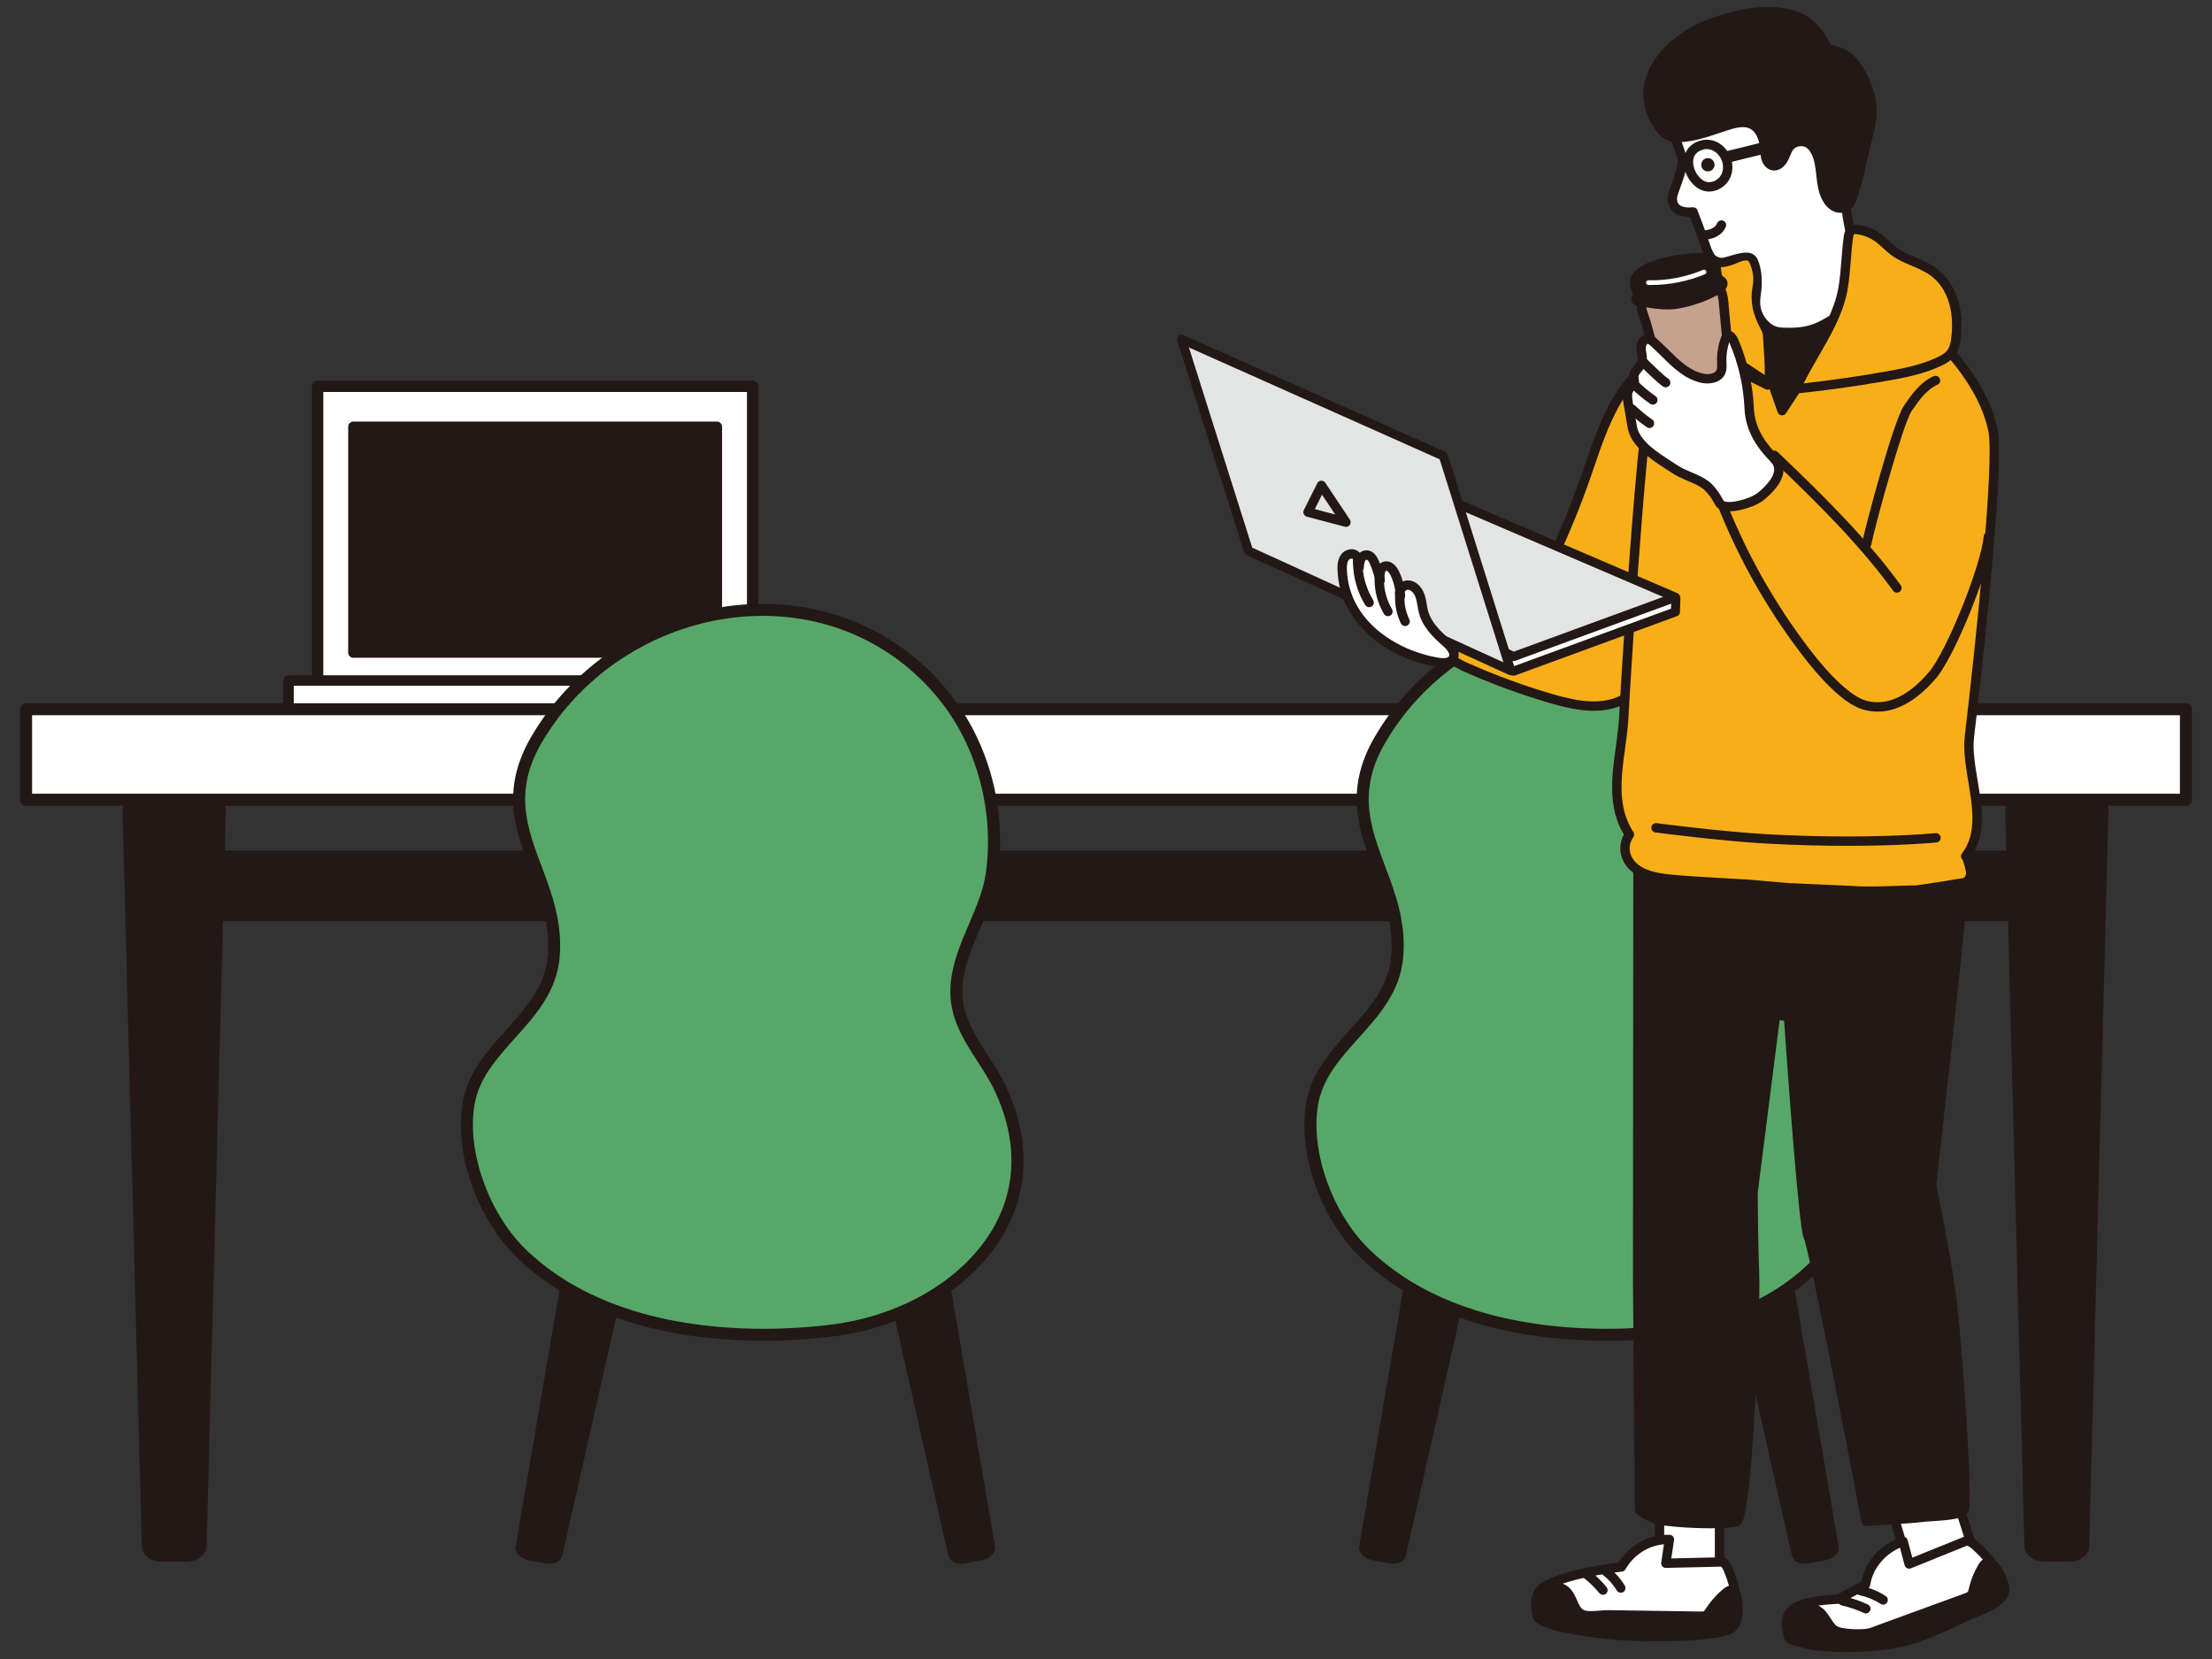
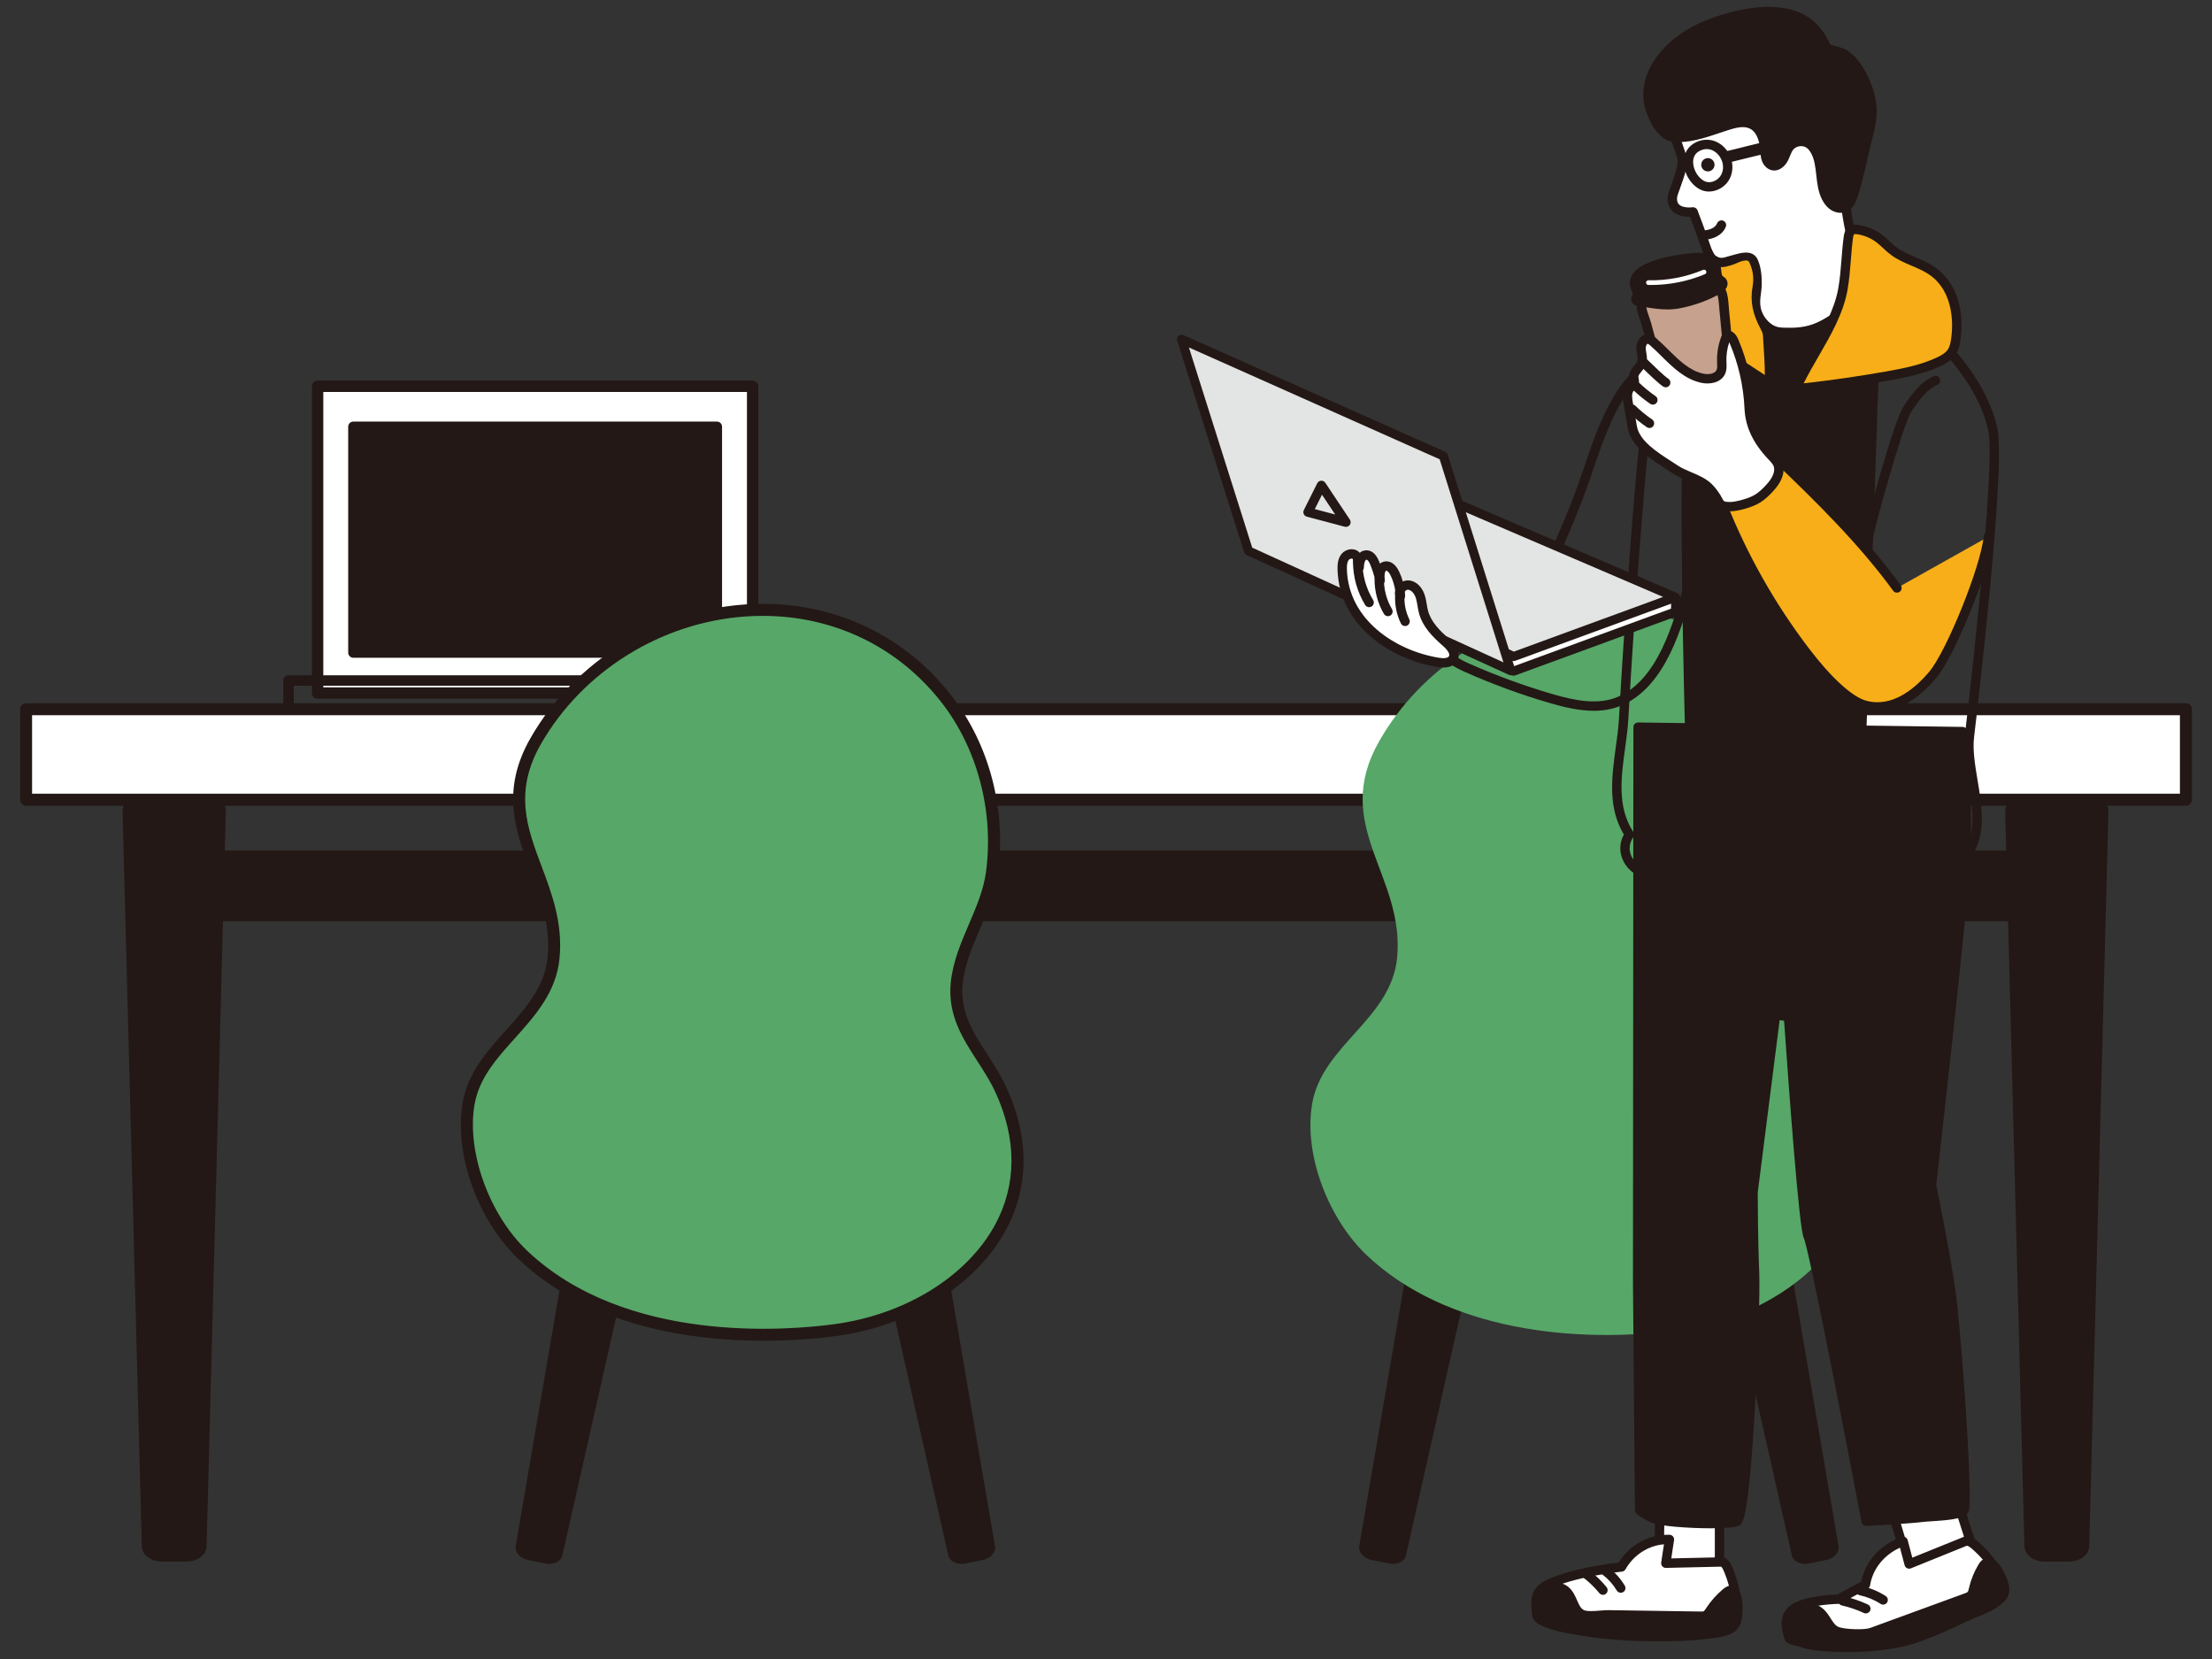
<svg xmlns="http://www.w3.org/2000/svg" id="uuid-4ec68982-d019-4188-980d-b3fd544649eb" viewBox="0 0 640 480">
  <rect x="0" y="0" width="640" height="480" fill="#333333" stroke="none" />
  <g>
    <g>
      <rect x="91.896" y="111.77" width="125.861" height="88.748" transform="translate(309.654 312.289) rotate(180)" fill="#fff" />
      <path d="m90.255,200.518v-88.748c0-.906.735-1.642,1.641-1.642h125.861c.906,0,1.641.736,1.641,1.642v88.748c0,.906-.735,1.642-1.641,1.642h-125.861c-.906,0-1.641-.736-1.641-1.642Zm125.861-87.106h-122.578v85.464h122.578v-85.464Z" fill="#231815" />
    </g>
    <g>
      <rect x="102.225" y="123.459" width="105.204" height="65.37" transform="translate(309.654 312.289) rotate(180)" fill="#231815" />
      <path d="m100.743,188.83v-65.371c0-.819.664-1.482,1.483-1.482h105.204c.819,0,1.483.664,1.483,1.482v65.371c0,.819-.664,1.482-1.483,1.482h-105.204c-.819,0-1.483-.664-1.483-1.482Zm105.204-63.888h-102.239v62.406h102.239v-62.406Z" fill="#231815" />
    </g>
    <g>
-       <rect x="83.479" y="196.89" width="142.696" height="11.822" transform="translate(309.654 405.601) rotate(180)" fill="#fff" />
      <path d="m81.962,208.711v-11.822c0-.838.679-1.518,1.517-1.518h142.696c.838,0,1.517.679,1.517,1.518v11.822c0,.838-.679,1.517-1.517,1.517H83.479c-.838,0-1.517-.679-1.517-1.517Zm142.696-10.304H84.997v8.787h139.66v-8.787Z" fill="#231815" />
    </g>
    <g>
      <g>
        <rect x="39.824" y="247.65" width="560.351" height="17.314" transform="translate(640 512.615) rotate(180)" fill="#231815" />
        <path d="m38.256,264.964v-17.314c0-.866.702-1.568,1.568-1.568h560.351c.866,0,1.568.703,1.568,1.568v17.314c0,.866-.703,1.568-1.568,1.568H39.825c-.866,0-1.568-.703-1.568-1.568Zm560.351-15.745H41.393v14.177h557.214v-14.177Z" fill="#231815" />
      </g>
      <g>
        <path d="m46.907,450.258h6.982c2.361,0,4.283-1.305,4.313-2.927l5.57-212.687c.03-1.652-1.91-3.001-4.313-3.001h-18.123c-2.403,0-4.343,1.35-4.313,3.001l5.57,212.687c.03,1.622,1.952,2.927,4.313,2.927Z" fill="#231815" />
        <path d="m41.027,447.372l-5.571-212.699c-.018-1.023.402-2.024,1.184-2.821,1.109-1.129,2.821-1.778,4.697-1.778h18.123c1.876,0,3.588.648,4.698,1.778.782.796,1.203,1.798,1.183,2.833l-5.57,212.674c-.046,2.505-2.629,4.467-5.881,4.467h-6.983c-3.251,0-5.835-1.962-5.88-4.454Zm.31-214.161c-1.206,0-2.061.433-2.459.838-.133.136-.29.343-.286.554l5.571,212.699c.011.565,1.085,1.387,2.745,1.387h6.983c1.66,0,2.735-.822,2.745-1.399l5.57-212.675c.004-.222-.154-.43-.286-.565-.398-.406-1.254-.839-2.46-.839h-18.123Z" fill="#231815" />
      </g>
      <g>
        <path d="m591.612,450.258h6.982c2.361,0,4.283-1.305,4.313-2.927l5.571-212.687c.03-1.652-1.91-3.001-4.313-3.001h-18.123c-2.403,0-4.343,1.35-4.313,3.001l5.571,212.687c.03,1.622,1.952,2.927,4.313,2.927Z" fill="#231815" />
        <path d="m585.731,447.372l-5.57-212.699c-.019-1.023.402-2.024,1.184-2.821,1.109-1.13,2.821-1.778,4.697-1.778h18.123c1.876,0,3.588.648,4.697,1.778.782.796,1.203,1.798,1.183,2.833l-5.57,212.674c-.046,2.505-2.629,4.467-5.881,4.467h-6.982c-3.252,0-5.835-1.962-5.881-4.454Zm.31-214.161c-1.206,0-2.061.433-2.459.838-.132.136-.29.343-.286.554l5.57,212.699c.011.565,1.085,1.387,2.745,1.387h6.982c1.66,0,2.735-.822,2.745-1.399l5.57-212.675c.004-.222-.154-.43-.286-.566-.398-.405-1.253-.838-2.459-.838h-18.123Z" fill="#231815" />
      </g>
      <g>
        <path d="m523.083,451.234l5.034-.998c1.702-.337,2.902-1.553,2.691-2.727l-26.39-154.141c-.214-1.195-1.806-1.891-3.539-1.548l-13.066,2.591c-1.733.344-2.938,1.594-2.681,2.781l34.422,152.549c.253,1.165,1.826,1.831,3.528,1.494Z" fill="#231815" />
        <path d="m518.43,449.994l-34.424-152.558c-.159-.734,0-1.517.45-2.203.638-.973,1.78-1.685,3.132-1.953l13.067-2.591c1.35-.268,2.679-.046,3.64.609.678.463,1.125,1.125,1.259,1.874l26.389,154.133c.325,1.811-1.257,3.595-3.601,4.061l-5.034.998h0c-.377.075-.747.11-1.106.11-1.881,0-3.444-.978-3.771-2.481Zm9.463-.889c1.197-.238,1.854-.984,1.779-1.402l-26.389-154.132c-.029-.162-.172-.289-.287-.368-.345-.236-1.024-.425-1.893-.253l-13.067,2.591c-.869.173-1.424.607-1.653.956-.076.116-.16.289-.127.44l34.424,152.558c.088.406.979.846,2.177.608l5.034-.998Z" fill="#231815" />
      </g>
      <g>
        <path d="m402.139,451.234l-5.034-.998c-1.702-.337-2.902-1.553-2.691-2.727l26.39-154.141c.214-1.195,1.806-1.891,3.539-1.548l13.066,2.591c1.733.344,2.938,1.594,2.681,2.781l-34.422,152.549c-.253,1.165-1.826,1.831-3.528,1.494Z" fill="#231815" />
        <path d="m401.915,452.364h0l-5.034-.998c-2.345-.466-3.926-2.249-3.603-4.052l26.392-154.151c.132-.74.579-1.402,1.257-1.865.962-.655,2.288-.878,3.64-.609l13.067,2.591c1.353.269,2.495.98,3.132,1.954.45.686.61,1.468.448,2.212l-34.42,152.539c-.329,1.511-1.892,2.49-3.773,2.49-.359,0-.73-.036-1.106-.11Zm.211-1.131h.013-.013Zm20.099-158.031c-.115.079-.258.206-.285.358l-26.392,154.15c-.073.409.584,1.155,1.781,1.393l5.034.998c1.195.237,2.089-.202,2.179-.617l34.42-152.539c.035-.16-.049-.333-.125-.449-.229-.349-.784-.784-1.653-.957l-13.067-2.591c-.235-.046-.455-.067-.659-.067-.552,0-.982.148-1.234.32Z" fill="#231815" />
      </g>
      <g>
        <rect x="7.544" y="205.198" width="624.911" height="26.197" transform="translate(640 436.592) rotate(180)" fill="#fff" />
        <path d="m5.808,231.394v-26.196c0-.959.777-1.737,1.737-1.737h624.911c.959,0,1.736.777,1.736,1.737v26.196c0,.959-.777,1.736-1.736,1.736H7.545c-.959,0-1.737-.777-1.737-1.736Zm624.911-24.46H9.281v22.723h621.438v-22.723Z" fill="#231815" />
      </g>
    </g>
    <g>
      <path d="m517.787,202.087c11.02,14.084,15.662,32.787,13.28,50.442-1.515,11.228-9.153,20.851-10.2,32.104-1.175,12.629,7.895,20.101,12.746,30.583,17.243,37.269-14.368,65.071-47.812,69.618-29.813,4.053-67.344.215-90.436-21.727-10.712-10.178-18.216-28.571-15.75-43.591,2.822-17.184,23.03-24.596,24.636-42.617,2.124-23.836-19.258-37.967-5.15-62.55,24.549-42.774,87.024-52.728,118.687-12.262Z" fill="#57a768" />
-       <path d="m394.168,364.365c-11.869-11.276-18.71-30.256-16.267-45.131,1.441-8.782,7.107-15.092,12.586-21.194,5.787-6.446,11.253-12.535,12.034-21.295.832-9.328-2.146-17.258-5.025-24.927-4.258-11.341-8.662-23.069.099-38.334,12.609-21.969,36.289-36.75,61.8-38.577,23.672-1.694,45.452,7.823,59.761,26.109h0c11.175,14.282,16.143,33.141,13.633,51.744-.763,5.657-3.005,10.896-5.172,15.962-2.316,5.412-4.503,10.524-5.019,16.07-.753,8.086,3.079,14.014,7.136,20.29,1.912,2.958,3.89,6.018,5.456,9.403,6.768,14.627,6.689,29.033-.229,41.66-8.674,15.833-27.421,27.485-48.925,30.407-4.307.585-11.812,1.372-21.009,1.372-20.824,0-50.307-4.034-70.857-23.561Zm122.252-161.208c-13.586-17.362-34.277-26.402-56.778-24.785-24.374,1.745-46.995,15.862-59.035,36.842-7.946,13.846-4.018,24.307.14,35.383,3.016,8.033,6.135,16.34,5.233,26.456-.884,9.912-6.997,16.722-12.91,23.307-5.382,5.995-10.465,11.657-11.743,19.437-2.233,13.6,4.316,31.678,15.233,42.05,28.503,27.084,75.331,23.125,89.005,21.265,20.434-2.778,38.193-13.75,46.347-28.635,6.367-11.622,6.41-24.946.123-38.533-1.463-3.163-3.373-6.118-5.221-8.976-4.199-6.496-8.541-13.214-7.677-22.497.567-6.089,2.965-11.694,5.284-17.115,2.172-5.076,4.223-9.871,4.924-15.06,2.351-17.421-2.481-35.79-12.926-49.139h0Z" fill="#231815" />
    </g>
    <g>
      <g>
        <path d="m279.013,451.234l5.034-.998c1.702-.337,2.902-1.553,2.691-2.727l-26.39-154.141c-.214-1.195-1.806-1.891-3.539-1.548l-13.066,2.591c-1.733.344-2.938,1.594-2.681,2.781l34.422,152.549c.253,1.165,1.826,1.831,3.528,1.494Z" fill="#231815" />
        <path d="m274.361,449.994l-34.424-152.558c-.159-.734,0-1.516.451-2.202.638-.974,1.779-1.685,3.132-1.954l13.067-2.591c1.351-.271,2.679-.046,3.641.609.678.463,1.124,1.125,1.259,1.874l26.388,154.132c.326,1.811-1.256,3.595-3.601,4.061l-5.034.998h0c-.376.075-.747.11-1.106.11-1.881,0-3.445-.978-3.771-2.481Zm9.463-.889c1.197-.238,1.854-.984,1.779-1.402l-26.388-154.132c-.029-.161-.172-.289-.287-.368-.345-.234-1.025-.423-1.893-.253l-13.067,2.591c-.869.173-1.424.608-1.653.957-.076.116-.16.288-.127.439l34.424,152.558c.087.406.982.846,2.178.608l5.034-.998Z" fill="#231815" />
      </g>
      <g>
        <path d="m158.07,451.234l-5.034-.998c-1.702-.337-2.902-1.553-2.691-2.727l26.39-154.141c.214-1.195,1.806-1.891,3.539-1.548l13.066,2.591c1.733.344,2.938,1.594,2.681,2.781l-34.422,152.549c-.253,1.165-1.826,1.831-3.528,1.494Z" fill="#231815" />
        <path d="m157.845,452.364h0l-5.034-.998c-2.345-.466-3.927-2.25-3.603-4.052l26.392-154.151c.132-.74.579-1.402,1.257-1.865.962-.655,2.289-.878,3.64-.609l13.067,2.591c1.353.269,2.495.98,3.132,1.954.45.686.61,1.468.449,2.212l-34.42,152.539c-.329,1.511-1.893,2.49-3.773,2.49-.359,0-.73-.036-1.106-.11Zm.211-1.131h.013-.013Zm20.1-158.031c-.115.079-.258.206-.285.358l-26.392,154.151c-.073.409.584,1.154,1.781,1.392l5.034.998c1.201.237,2.09-.202,2.18-.617l34.42-152.539c.035-.16-.049-.333-.125-.449-.229-.349-.784-.784-1.653-.957l-13.067-2.591c-.235-.046-.455-.067-.659-.067-.552,0-.982.148-1.234.32Z" fill="#231815" />
      </g>
      <g>
        <path d="m273.718,202.087c11.02,14.084,15.662,32.787,13.28,50.442-1.515,11.228-9.153,20.851-10.2,32.104-1.175,12.629,7.895,20.101,12.745,30.583,17.243,37.269-14.368,65.071-47.812,69.618-29.813,4.053-67.344.215-90.436-21.727-10.712-10.178-18.216-28.571-15.75-43.591,2.822-17.184,23.03-24.596,24.636-42.617,2.124-23.836-19.258-37.967-5.15-62.55,24.549-42.774,87.023-52.728,118.687-12.262Z" fill="#57a768" />
        <path d="m150.099,364.365c-11.869-11.276-18.71-30.256-16.267-45.131,1.441-8.782,7.107-15.092,12.586-21.194,5.787-6.446,11.253-12.535,12.034-21.295.831-9.328-2.146-17.258-5.025-24.926-4.258-11.342-8.662-23.07.099-38.335,12.609-21.969,36.289-36.751,61.8-38.577,23.667-1.692,45.451,7.822,59.76,26.109h0c11.173,14.281,16.144,33.142,13.633,51.744-.763,5.657-3.005,10.895-5.172,15.962-2.315,5.412-4.503,10.524-5.019,16.071-.752,8.086,3.079,14.014,7.137,20.291,1.912,2.958,3.89,6.017,5.456,9.402,6.768,14.627,6.689,29.033-.229,41.66-8.674,15.833-27.421,27.485-48.925,30.407-4.307.585-11.812,1.372-21.009,1.372-20.824,0-50.307-4.034-70.857-23.561Zm65.474-185.993c-24.374,1.745-46.995,15.862-59.035,36.842-7.947,13.846-4.019,24.308.14,35.384,3.016,8.033,6.135,16.339,5.234,26.456-.884,9.912-6.997,16.722-12.91,23.307-5.382,5.995-10.466,11.657-11.743,19.437-2.233,13.6,4.316,31.678,15.232,42.05,28.504,27.084,75.332,23.125,89.006,21.265,20.433-2.778,38.193-13.75,46.347-28.635,6.367-11.622,6.41-24.946.124-38.533-1.464-3.163-3.374-6.118-5.221-8.975-4.2-6.496-8.542-13.214-7.678-22.497.567-6.089,2.965-11.695,5.284-17.115,2.172-5.076,4.224-9.871,4.924-15.06,2.351-17.421-2.482-35.791-12.926-49.139h0c-12.549-16.038-31.162-24.969-51.663-24.969-1.691,0-3.4.061-5.115.184Zm58.132,23.715h.013-.013Z" fill="#231815" />
      </g>
    </g>
  </g>
  <g>
    <g>
      <g>
        <g>
          <polygon points="566.217 433.845 571.563 450.532 553.054 455.884 547.186 436.252 566.217 433.845" fill="#fff" />
          <path d="m551.756,456.272l-5.869-19.632c-.114-.382-.055-.794.163-1.128.217-.333.57-.554.965-.605l19.031-2.407c.65-.085,1.261.31,1.46.931l5.346,16.688c.112.349.078.728-.095,1.05-.172.324-.468.563-.819.664l-18.509,5.351c-.126.036-.253.054-.377.054-.583,0-1.122-.38-1.297-.967Zm13.514-20.942l-16.329,2.066,5.026,16.814,15.879-4.591-4.577-14.289Z" fill="#231815" />
        </g>
        <g>
          <path d="m539.737,458.466h0c.857-5.514,4.832-10.204,10.455-12.334l.445-.168,1.736,6.549,16.111-6.518s.913-.727,3.003,1.133c2.09,1.86,7.066,6.416,8.095,13.235,1.029,6.819-60.599,18.703-61.989,13.485-.677-2.542-1.978-6.451,1.914-8.721,3.918-2.285,12.466-2.438,12.466-2.438l7.765-4.222Z" fill="#fff" />
          <path d="m516.283,474.197l-.105-.391c-.68-2.506-1.946-7.171,2.646-9.85,3.762-2.194,11.104-2.558,12.786-2.613l6.908-3.756c1.137-5.68,5.371-10.515,11.196-12.722l.445-.168c.359-.135.757-.113,1.099.063.341.175.592.487.69.857l1.342,5.064,14.591-5.903c.607-.331,2.147-.763,4.508,1.338,1.833,1.631,7.41,6.596,8.533,14.044.763,5.054-16.178,9.672-30.523,12.655-6.488,1.349-18.715,3.65-26.648,3.65-4.08,0-7.025-.609-7.467-2.268Zm61.959-13.632c-.978-6.48-5.829-10.799-7.655-12.424-.801-.713-1.318-.904-1.508-.927-.028.014-.058.026-.087.039l-16.11,6.517c-.361.146-.766.131-1.114-.044-.348-.174-.604-.489-.704-.865l-1.342-5.067c-4.64,2.099-7.915,6.188-8.644,10.88-.065.418-.321.781-.692.982l-7.765,4.223c-.191.104-.405.161-.622.165-.082.001-8.242.174-11.807,2.253-2.598,1.515-2.217,3.774-1.396,6.8l.057.212c3.308,2.096,33.783-2.464,50.847-8.374,7.985-2.766,8.529-4.371,8.544-4.371t0,0Zm-59.34,12.935s0-.003-.001-.004v.004Zm50.422-26.441s0,0,.001,0t-.001,0Zm.003-.001l.002-.002-.002.002Z" fill="#231815" />
        </g>
        <g>
          <path d="m568.915,462.288c.456-.167.926-.342,1.272-.661.518-.479.663-1.188.815-1.848.518-2.251,1.401-4.431,2.61-6.448,2.438-4.066,5.493,2.778,6.089,4.821.311,1.067.47,2.241-.028,3.247-.365.737-1.041,1.3-1.7,1.841-2.796,2.296-6.638,3.229-9.963,4.87-4.067,2.006-8.248,3.819-12.52,5.43-8.406,3.17-20.508,3.597-29.545,2.68-4.019-.408-9.426-1.845-8.921-6.559.318-2.962,3.401-4.714,6.497-4.417,4.993.479,4.61,5.638,8.204,6.846,2.065.694,7.789.948,9.837.199,2.775-1.015,5.55-2.029,8.324-3.044,6.342-2.319,12.685-4.638,19.027-6.957Z" fill="#231815" />
          <path d="m525.809,477.568c-4.298-.437-7.288-1.658-8.887-3.63-1.007-1.242-1.425-2.729-1.243-4.422.38-3.544,3.869-6.002,7.973-5.621,3.471.333,4.876,2.556,6.005,4.343.859,1.359,1.44,2.212,2.501,2.568,1.841.619,7.222.839,8.941.211l27.352-10.001h0c.296-.109.665-.243.818-.384.188-.175.294-.631.414-1.156.551-2.393,1.482-4.695,2.768-6.841,1.064-1.775,2.325-2.016,3.189-1.903,3.345.432,5.342,6.975,5.362,7.041.493,1.694.456,3.076-.114,4.228-.501,1.011-1.362,1.718-2.053,2.286-2.01,1.651-4.455,2.629-6.82,3.575-1.142.457-2.323.929-3.403,1.463-4.084,2.014-8.337,3.859-12.641,5.482-6.23,2.35-14.162,3.193-21.341,3.193-3.154,0-6.164-.163-8.819-.432Zm48.965-23.541c-1.14,1.902-1.965,3.939-2.471,6.138-.166.723-.393,1.713-1.197,2.457-.552.509-1.23.757-1.726.939l-27.351,10c-2.467.903-8.581.537-10.735-.187-2.027-.681-3.037-2.279-3.928-3.689-1.019-1.613-1.825-2.887-3.974-3.093-2.22-.216-4.778.954-5.02,3.212-.103.963.11,1.757.654,2.427,1.096,1.352,3.602,2.289,7.056,2.64,8.394.853,20.403.615,28.929-2.6,4.223-1.592,8.394-3.402,12.399-5.378,1.174-.579,2.405-1.072,3.595-1.548,2.274-.91,4.421-1.769,6.107-3.154.543-.445,1.103-.906,1.345-1.394.255-.515.236-1.256-.059-2.267-.643-2.206-2.387-5.073-3.097-5.114-.002,0-.207.073-.529.61Z" fill="#231815" />
        </g>
        <path d="m544.851,464.276c.443,0,.876-.216,1.136-.614.409-.627.233-1.467-.394-1.876-2.075-1.354-4.479-2.351-6.953-2.883-.732-.155-1.452.309-1.609,1.04-.157.731.308,1.452,1.04,1.609,2.153.463,4.242,1.328,6.041,2.503.229.149.486.22.74.22Z" fill="#231815" />
        <path d="m539.846,466.811c.509,0,.997-.288,1.228-.78.317-.678.025-1.485-.652-1.802-2.199-1.029-4.529-1.825-6.928-2.364-.725-.166-1.455.294-1.619,1.025-.164.73.295,1.455,1.025,1.619,2.207.497,4.351,1.228,6.372,2.175.186.087.382.128.574.128Z" fill="#231815" />
        <g>
          <polygon points="497.506 438.129 497.506 456.093 479.909 456.475 480.275 435.454 497.506 438.129" fill="#fff" />
          <path d="m478.953,457.435c-.261-.26-.405-.615-.399-.984l.366-21.021c.007-.391.183-.761.482-1.013s.696-.363,1.08-.302l17.23,2.675c.66.103,1.147.671,1.147,1.339v17.964c0,.737-.589,1.338-1.326,1.355l-17.597.382h-.029c-.358,0-.702-.142-.956-.395Zm17.198-18.145l-14.548-2.259-.315,18.059,14.863-.322v-15.477Z" fill="#231815" />
        </g>
        <g>
          <path d="m469.131,453.373h0c2.817-4.947,7.931-7.975,13.45-7.963h.436s-1.041,6.877-1.041,6.877l15.969-.362s1.041-.362,2.083,2.172c1.041,2.533,3.471,8.686,1.736,15.562-1.736,6.876-56.296,3.392-57.048-2.1-.367-2.676-1.165-6.814,2.566-8.791,7.512-3.98,21.85-5.395,21.85-5.395Z" fill="#fff" />
          <path d="m471.741,474.545c-8.313-.463-27.719-2.051-28.369-6.802l-.058-.409c-.394-2.782-1.052-7.44,3.331-9.763,6.799-3.602,18.668-5.133,21.667-5.473,3.108-4.981,8.497-8.043,14.236-8.043h.471c.394.003.768.175,1.025.474.256.299.37.695.311,1.085l-.8,5.282,14.241-.323c.699-.103,2.264.044,3.482,3.009.91,2.214,3.679,8.95,1.797,16.409-1.001,3.968-11.802,4.849-21.201,4.849-3.879,0-7.519-.15-10.133-.295Zm26.232-21.265l-15.968.362c-.392.034-.783-.159-1.048-.459-.264-.3-.382-.702-.322-1.098l.799-5.273c-4.569.38-8.759,3.076-11.126,7.232-.218.382-.607.634-1.045.677-.14.014-14.155,1.434-21.348,5.245-2.504,1.326-2.362,3.84-1.917,6.989l.021.292c1.785,2.868,32.687,6.574,48.67,4.077,5.323-.832,5.757-1.985,5.76-1.997,1.664-6.592-.762-12.494-1.675-14.716-.366-.89-.67-1.223-.796-1.332h-.003Z" fill="#231815" />
        </g>
        <g>
          <path d="m492.1,467.62c.446.007.906.011,1.317-.169.616-.269,1.007-.892,1.386-1.466,1.291-1.958,2.861-3.717,4.641-5.2,3.589-2.992,3.54,4.646,3.26,6.81-.146,1.131-.46,2.308-1.26,3.087-.586.57-1.367.861-2.124,1.138-3.215,1.174-6.787.668-10.195,1.024-4.169.436-8.359.645-12.549.629-8.244-.031-16.485-.936-24.552-2.708-3.588-.788-8.329-2.761-7.42-7.562.572-3.016,3.523-4.534,6.288-3.945,4.46.951,3.618,6.22,6.745,7.792,1.797.903,5.756.14,7.756.17,2.709.041,5.418.081,8.128.122,6.192.093,12.385.186,18.578.279Z" fill="#231815" />
          <path d="m476.572,474.827c-8.351-.032-16.708-.954-24.838-2.739-6.219-1.365-9.302-4.696-8.46-9.138.318-1.682,1.268-3.123,2.675-4.057,1.502-.999,3.407-1.349,5.227-.96,3.191.68,4.252,3.11,5.105,5.062.556,1.275,1.037,2.376,1.967,2.843.922.463,3.181.282,4.83.151.862-.069,1.688-.141,2.337-.124l26.706.401c.268.006.605.009.755-.056.221-.096.513-.539.796-.969,1.368-2.074,3.018-3.923,4.905-5.495,1.565-1.305,2.766-1.101,3.5-.7,2.861,1.571,1.981,8.653,1.972,8.724-.144,1.114-.473,2.73-1.659,3.885-.804.782-1.802,1.146-2.604,1.439-2.338.853-4.775.898-7.131.941-1.177.022-2.289.042-3.386.157-4.052.423-8.172.637-12.254.637-.147,0-.295,0-.441,0Zm23.739-13.001c-1.683,1.403-3.156,3.053-4.425,4.979-.431.656-.968,1.471-1.927,1.889-.686.299-1.379.288-1.878.282h0l-26.705-.401c-.533-.017-1.285.052-2.081.116-2.187.175-4.666.373-6.263-.431-1.804-.907-2.563-2.646-3.233-4.18-.841-1.926-1.445-3.126-3.186-3.497-1.112-.236-2.265-.03-3.162.566-.562.373-1.28,1.076-1.513,2.305-.553,2.922,1.593,4.936,6.379,5.987,7.944,1.744,16.108,2.645,24.268,2.676,4.122.013,8.301-.193,12.403-.622,1.213-.126,2.436-.149,3.619-.171,2.232-.041,4.34-.08,6.252-.778.617-.225,1.255-.458,1.643-.836.435-.424.717-1.173.861-2.29.282-2.18-.008-5.257-.536-5.936-.094.04-.263.133-.513.341Zm-8.224,5.794h.013-.013Z" fill="#231815" />
        </g>
        <path d="m468.943,460.835c.236,0,.476-.061.693-.192.642-.383.852-1.215.469-1.858-1.23-2.059-2.876-3.898-4.762-5.317-.598-.45-1.448-.328-1.897.268-.451.597-.33,1.447.268,1.897,1.607,1.21,3.013,2.781,4.064,4.542.253.425.703.66,1.164.66Z" fill="#231815" />
        <path d="m463.786,461.434c.3,0,.603-.099.854-.304.581-.472.668-1.326.197-1.906-1.456-1.79-3.114-3.405-4.927-4.8-.593-.458-1.444-.345-1.9.247-.456.594-.345,1.443.247,1.9,1.647,1.267,3.154,2.735,4.477,4.362.268.329.658.5,1.052.5Z" fill="#231815" />
        <g>
-           <path d="m470.101,112.321c-5.323,7.541-8.06,16.204-10.977,24.754-3.502,10.268-7.879,20.318-12.535,30.109-.696,1.463-1.492,3.017-2.928,3.769-1.469.769-3.233.508-4.886.383-6.901-.524-13.975,1.79-19.231,6.291-1.873,1.604-3.608,3.667-3.786,6.127-.325,4.494,4.383,7.529,8.499,9.363,7.939,3.537,16.117,6.539,24.459,8.978,6.518,1.906,13.696,3.432,19.939.761,12.15-5.197,16.832-22.109,19.95-33.494,3.709-13.543,7.279-27.189,8.796-41.148.737-6.787,3.073-28.436-5.699-31.476-3.991-1.383-8.134,3.677-10.985,5.872-3.716,2.86-7.88,5.835-10.616,9.712Z" fill="#f7ae18" />
          <path d="m448.336,203.394c-8.373-2.448-16.659-5.49-24.63-9.041-6.475-2.885-9.604-6.484-9.3-10.698.177-2.448,1.57-4.756,4.257-7.058,5.554-4.756,12.921-7.163,20.215-6.613l.564.046c1.355.116,2.634.224,3.591-.279,1.025-.536,1.688-1.796,2.333-3.15,5.442-11.442,9.406-20.963,12.476-29.964l.594-1.748c2.696-7.946,5.484-16.163,10.558-23.35,2.579-3.654,6.23-6.44,9.76-9.135l1.137-.87c.567-.437,1.217-1.02,1.906-1.637,2.724-2.444,6.452-5.791,10.35-4.441,9.808,3.399,7.395,25.605,6.601,32.902-1.512,13.925-5.043,27.51-8.836,41.36-3.153,11.51-7.917,28.903-20.724,34.381-2.6,1.112-5.316,1.552-8.081,1.552-4.231,0-8.573-1.031-12.772-2.258Zm35.27-101.479c-.728.652-1.415,1.269-2.063,1.768l-1.146.876c-3.368,2.571-6.85,5.228-9.19,8.543-4.846,6.867-7.571,14.894-10.205,22.658l-.596,1.752c-3.104,9.102-7.106,18.715-12.594,30.254-.641,1.348-1.61,3.387-3.523,4.387-1.656.867-3.472.712-5.076.578l-.541-.044c-6.584-.498-13.234,1.676-18.248,5.97-2.11,1.806-3.195,3.505-3.316,5.195-.266,3.681,4.04,6.397,7.699,8.027,7.86,3.502,16.032,6.502,24.288,8.916,6.457,1.888,13.232,3.293,19.026.816,11.604-4.964,16.161-21.599,19.176-32.606,3.763-13.74,7.264-27.21,8.755-40.936,1.356-12.48,1.626-27.824-4.795-30.049-.31-.107-.628-.157-.953-.157-2.182,0-4.658,2.222-6.7,4.055Z" fill="#231815" />
        </g>
        <g>
          <path d="m473.946,210.385l-.124,160.789.566,65.749s1.323,1.274,4.359,2.508c3.036,1.234,20.824,2.014,23.801.775s5.536-61.631,5.102-71.91c-.434-10.28-.434-23.358-.434-23.358l6.363-50.071c.107-.703.737-1.186,1.412-1.082l2.479.38s4.253,61.082,5.568,63.263c1.735,2.878,16.898,82.723,16.898,82.723,0,0,12.986-.71,16.022-1.122,3.036-.411,11.545-.297,12.412-2.353.867-2.056-1.251-38.835-3.508-59.618-1.152-10.607-6.02-34.183-6.02-34.183,0,0,8.327-72.803,9.628-91.307,1.301-18.503-.624-39.897-.624-39.897l-93.901-1.286Z" fill="#231815" />
          <path d="m478.237,440.686c-3.185-1.295-4.634-2.637-4.789-2.786-.263-.253-.412-.601-.415-.965l-.566-65.762.124-160.789c0-.362.145-.709.404-.964.258-.255.617-.388.97-.39l93.901,1.287c.694.01,1.269.542,1.331,1.234.019.215,1.919,21.715.626,40.113-1.254,17.823-9.107,86.749-9.609,91.151.49,2.387,4.909,24.086,5.996,34.097,2.002,18.436,4.557,57.57,3.409,60.291-.91,2.157-4.753,2.56-10.512,2.929-1.214.077-2.263.144-2.967.239-3.054.414-15.597,1.103-16.13,1.133-.683.033-1.279-.434-1.405-1.1-5.997-31.578-15.406-79.557-16.728-82.277-1.314-2.179-4.355-43.776-5.684-62.788l-1.285-.197-6.338,49.88c.001,1.148.023,13.512.433,23.216.232,5.485-.351,23.565-1.273,39.481-1.887,32.583-3.558,33.277-4.662,33.737-1.227.511-4.432.724-8.168.724-6.486,0-14.57-.644-16.663-1.495Zm28.06-72.333c-.43-10.19-.435-23.284-.435-23.415,0-.057.003-.114.011-.171l6.367-50.105c.108-.708.482-1.328,1.051-1.746.554-.408,1.228-.577,1.906-.47l2.48.38c.626.096,1.102.613,1.146,1.245,1.659,23.83,4.475,60.21,5.377,62.658,1.723,2.86,13.864,66.316,16.847,82.004,3.265-.186,12.316-.718,14.73-1.045.799-.108,1.893-.179,3.158-.259,2.196-.14,7.283-.466,8.181-1.299.616-3.38-1.389-38.56-3.6-58.925-1.132-10.42-5.951-33.82-6-34.055-.029-.141-.035-.285-.019-.428.083-.728,8.339-72.986,9.623-91.248,1.102-15.682-.145-33.681-.521-38.464l-91.298-1.251-.123,159.404.56,65.113c.562.417,1.707,1.164,3.52,1.901,2.825,1.148,19.31,1.744,22.508.866,2.434-5.01,5-59.586,4.531-70.69Z" fill="#231815" />
        </g>
        <g>
          <path d="m496.914,218.939c4.229.979,9.459,1.905,15.9,2.647,2.052.237,4.372.367,6.871.397l18.61-.135,4.718-137.16-37.56,3.192s-14.602,28.99-16.698,35.281c-2.097,6.291.262,93.707.262,93.707l7.896,4.823v-2.752Z" fill="#231815" />
          <path d="m512.659,222.932c-5.581-.644-10.676-1.474-15.16-2.471l.12.073c.639.39.84,1.224.45,1.862-.39.64-1.224.84-1.862.451l-7.896-4.823c-.392-.239-.636-.661-.648-1.12-.242-8.972-2.305-87.838-.193-94.172,2.104-6.312,16.176-34.275,16.774-35.462.212-.421.627-.701,1.096-.741l37.56-3.192c.382-.032.767.101,1.048.369.281.267.434.641.421,1.028l-4.718,137.161c-.025.726-.618,1.303-1.344,1.309l-18.637.135c-2.585-.032-4.944-.168-7.01-.406Zm28.949-136.765l-35.283,2.999c-2.206,4.395-14.418,28.826-16.284,34.424-1.473,4.418-.626,57.452.311,92.506l5.258,3.211c-.06-.212-.069-.443-.016-.673.169-.729.902-1.184,1.625-1.014,4.597,1.064,9.897,1.946,15.75,2.621,1.974.228,4.239.358,6.706.388l17.312-.126,4.621-134.336Z" fill="#231815" />
        </g>
        <g>
          <path d="m540.319,83.864s-.705-3.591-1.863-6.26c-3.269-7.539-5.59-22.752-4.735-26.642,1.39-6.327-2.765-20.55-5.926-26.521-4.721-8.918-10.18-11.897-19.528-11.221-4.743.343-9.567,1.032-14.124,2.331-1.376.392-2.757.787-4.065,1.366-2.372,1.05-4.471,2.71-6.039,4.776-4.69,6.176.755,17.704,2.583,23.784.861,2.865-2.544,9.831-2.716,11.36-.615,5.441,5.968,4.481,5.968,4.481,0,0,2.748,7.177,3.666,10.056.297.931,1.171,3.065,1.967,3.633,2.469,1.761,3.728.656,7.037-.124,1.358-.32,3.912-1.216,4.811.846.559,1.281,2.198,6.988-.262,9.805-1.177,1.348-4.341,3.34-4.341,3.34l2.263,2.508c4.529,5.018,14.247,5.993,20.524,3.487,7.067-2.821,14.782-11.003,14.782-11.003Z" fill="#fff" />
          <path d="m482.562,56.68c-.271,2.33.596,3.699,1.355,4.444,1.03,1.003,2.425,1.409,3.617,1.544h.014c.528.068,1.016.081,1.422.068.108.257.217.569.352.921.122.325.257.691.393,1.07.867,2.317,2.005,5.419,2.534,7.059.041.136,1.07,3.333,2.466,4.322,2.452,1.748,4.214,1.219,6.259.61.542-.162,1.165-.352,1.883-.515l.447-.108c.704-.176,1.233-.285,1.639-.312.677-.054,1.003.108,1.165.488.122.285.284.759.433,1.355,0,0,.014,0,0,.013.528,2.005.962,5.352-.474,7.005-.853.975-3.211,2.561-4.037,3.089-.339.203-.569.555-.623.962-.054.393.068.786.339,1.084l2.263,2.506c1.572,1.748,3.672,3.021,6.015,3.888.447.163.908.312,1.382.447.447.136.908.244,1.368.339,1.721.393,3.523.583,5.284.583,2.859,0,5.663-.488,7.98-1.423,7.262-2.886,14.944-10.988,15.269-11.326.298-.312.42-.759.339-1.192-.027-.149-.745-3.766-1.951-6.53-3.224-7.438-5.419-22.341-4.647-25.823,1.544-7.018-3.048-21.758-6.056-27.435-4.931-9.321-10.771-12.668-20.824-11.936-5.46.393-10.161,1.165-14.402,2.371-1.395.406-2.845.813-4.241,1.436-2.588,1.138-4.85,2.94-6.571,5.189-4.322,5.69-1.138,14.822,1.192,21.487.447,1.287.867,2.479,1.179,3.509.461,1.544-1.03,5.609-1.829,7.79-.569,1.572-.867,2.425-.935,3.021Zm2.683.312c.041-.312.461-1.477.799-2.398,1.422-3.888,2.547-7.275,1.87-9.511-.312-1.057-.745-2.276-1.206-3.617-2.127-6.083-5.04-14.415-1.585-18.954,1.422-1.883,3.333-3.401,5.501-4.349,1.233-.555,2.588-.935,3.888-1.314,4.051-1.152,8.59-1.897,13.86-2.276,8.888-.637,13.833,2.208,18.222,10.5,3.197,6.029,7.059,19.889,5.799,25.606-.935,4.281,1.477,19.767,4.823,27.462.786,1.829,1.368,4.159,1.626,5.297-1.788,1.802-8.088,7.885-13.806,10.175-2.355.943-4.971,1.266-7.494,1.209-1.895-.043-3.355.116-4.969-1.028-1.264-.895-2.25-2.182-2.808-3.624-1.075-2.778-.049-5.213-.034-7.991.013-2.38-.183-4.775-1.142-6.992-1.26-2.913-4.552-2.086-5.948-1.721l-.407.095c-.772.19-1.45.379-2.046.569-1.883.569-2.52.759-3.902-.23-.339-.271-1.084-1.748-1.463-2.94-.515-1.626-1.585-4.539-2.439-6.815-.406-1.084-.759-2.019-.989-2.615-.149-.393-.244-.65-.257-.691-.23-.596-.84-.948-1.463-.867-.732.108-2.886.163-3.875-.799-.488-.474-.664-1.192-.556-2.181Z" fill="#231815" />
        </g>
        <g>
          <path d="m481.6,15.763c-3.724,4.355-5.893,9.79-4.251,15.428.889,3.052,3.409,8.261,6.973,8.54,5.135.401,10.557-1.87,15.351-3.395,2.355-.749,4.999-1.433,7.215-.34,2.563,1.264,3.543,4.422,3.751,7.273.069.943.085,1.908.405,2.798.32.89,1.02,1.713,1.951,1.877,1.288.227,2.453-.856,3.06-2.015s.915-2.489,1.742-3.503c1.331-1.632,3.967-1.993,5.687-.779.639.451,1.142,1.074,1.545,1.745,2.466,4.109,1.186,9.614,3.418,13.856.546,1.038,1.321,1.993,2.359,2.538,1.038.546,2.366.622,3.361.002,1.06-.66,1.549-1.926,1.948-3.109,1.68-4.991,2.571-10.067,3.846-15.148,1.046-4.174,2.18-7.896,1.429-12.189-.674-3.848-2.161-7.202-4.368-10.374-1.002-1.441-2.319-2.653-3.839-3.532-.525-.304-4.62-1.375-4.671-1.499-2.537-6.202-6.775-9.569-13.467-10.375-6.324-.762-12.931.713-18.878,2.793-4.955,1.733-9.684,4.328-13.352,8.084-.42.43-.825.872-1.214,1.327Z" fill="#231815" />
          <path d="m530.177,60.984c-1.17-.615-2.182-1.689-2.928-3.107-1.198-2.278-1.475-4.791-1.742-7.221-.266-2.417-.517-4.7-1.638-6.568-.355-.592-.747-1.041-1.165-1.336-1.138-.802-2.975-.55-3.856.529-.399.489-.669,1.152-.955,1.852-.197.483-.396.965-.636,1.424-.777,1.482-2.42,3.085-4.495,2.72-1.318-.232-2.464-1.287-2.991-2.754-.338-.94-.4-1.905-.454-2.756l-.027-.402c-.106-1.459-.611-4.979-2.999-6.156-1.774-.875-4.133-.244-6.205.416-.818.26-1.653.542-2.503.828-4.142,1.397-8.841,2.978-13.365,2.626-4.358-.341-7.185-6.139-8.168-9.512-1.598-5.484.009-11.41,4.522-16.686.408-.477.833-.942,1.274-1.394,3.507-3.592,8.175-6.423,13.874-8.416,7.451-2.606,13.823-3.541,19.487-2.859,6.863.827,11.554,4.314,14.325,10.652.356.11.857.257,1.263.376,2.015.59,2.701.807,3.067,1.019,1.684.973,3.161,2.333,4.274,3.931,2.409,3.463,3.911,7.033,4.59,10.914.734,4.191-.188,7.806-1.165,11.633l-.284,1.119c-.406,1.62-.773,3.24-1.139,4.856-.773,3.412-1.573,6.94-2.736,10.395-.466,1.384-1.082,2.935-2.516,3.828-.69.429-1.497.645-2.328.645-.799,0-1.62-.199-2.379-.599Zm-33.564-53.353c-5.301,1.854-9.618,4.462-12.83,7.751-.398.409-.784.829-1.153,1.261t0,0c-2.759,3.226-5.688,8.302-3.98,14.168.821,2.815,3.115,7.36,5.778,7.568,3.976.312,8.202-1.115,12.287-2.492.865-.292,1.715-.579,2.547-.843,2.577-.82,5.55-1.583,8.226-.264,2.603,1.284,4.202,4.264,4.503,8.39l.029.424c.047.738.092,1.434.3,2.014.19.529.565.941.911,1.001.55.089,1.255-.601,1.626-1.31.201-.382.363-.787.528-1.189.333-.815.709-1.739,1.364-2.541,1.776-2.179,5.22-2.651,7.518-1.031.728.513,1.375,1.238,1.926,2.155,1.426,2.377,1.722,5.066,2.008,7.667.251,2.28.488,4.432,1.447,6.256.341.648.928,1.515,1.79,1.969.681.359,1.49.378,2.015.052.671-.417,1.049-1.41,1.379-2.391,1.119-3.325,1.903-6.785,2.661-10.13.371-1.636.743-3.276,1.154-4.916l.287-1.13c.941-3.691,1.755-6.879,1.122-10.496-.611-3.484-1.967-6.701-4.146-9.834-.887-1.274-2.064-2.357-3.365-3.11-.287-.134-1.68-.543-2.513-.787-2.315-.677-2.504-.733-2.775-1.394-2.395-5.857-6.212-8.8-12.375-9.543-1.084-.13-2.197-.196-3.346-.196-4.41,0-9.328.966-14.923,2.922Z" fill="#231815" />
        </g>
        <path d="m493.223,49.359c-.451-.245-.78-.652-.927-1.147-.299-1.017.285-2.089,1.301-2.389.493-.147,1.015-.091,1.465.156.451.245.78.652.926,1.144,0,0,0,.002,0,.003.299,1.018-.286,2.09-1.301,2.388-.181.054-.365.08-.548.08-.317,0-.631-.079-.917-.236Z" fill="#231815" />
        <path d="m493.786,69.289c.06,0,.119-.004.179-.012,1.217-.16,4.177-.836,5.357-3.638.29-.689-.033-1.484-.722-1.774-.69-.291-1.484.033-1.774.722-.636,1.51-2.46,1.904-3.215,2.004-.742.097-1.264.778-1.166,1.52.089.681.671,1.178,1.341,1.178Z" fill="#231815" />
        <g>
-           <path d="m540.138,81.39s31.294,19.033,36.458,42.913c2.464,11.397-6.777,88.741-6.777,88.743-1.29,10.796,6.374,25.04-1.076,34.7.265-.343,1.747,4.478,1.412,5.454-.875,2.555-1.805,2.106-4.093,2.534-3.76.703-7.574,1.181-11.354,1.769-6.5.107-13.237.623-19.719.134l-17.462-.782-12.274-1.052s-14.24-.76-18.239-1.096c-5.55-.466-14.442-.736-16.551-7.273-.642-1.988-.263-4.276.984-5.951-6.665-10.19-2.305-22.424-1.666-33.599,0-.005,5.309-92.801,8.989-99.931,7.328-14.197,25.646-21.066,25.646-21.066l11.188,31.932,24.533-37.427Z" fill="#f7ae18" />
          <path d="m534.929,258.99l-17.517-.785-12.23-1.049c-.582-.031-14.306-.765-18.28-1.099l-1.082-.087c-5.73-.45-14.39-1.133-16.646-8.119-.677-2.1-.415-4.465.668-6.379-4.729-7.882-3.519-16.708-2.348-25.252.383-2.791.779-5.677.933-8.335,0-.828,5.294-93.101,9.14-100.553,7.481-14.495,25.606-21.426,26.374-21.714.341-.128.719-.113,1.05.042.33.154.584.435.705.779l10.281,29.342,23.029-35.132c.4-.611,1.213-.795,1.837-.415.324.197,8.034,4.916,16.503,12.659,11.45,10.469,18.373,20.942,20.575,31.125,2.42,11.193-5.808,81.223-6.756,89.191-.453,3.787.257,8.048,1.009,12.559,1.281,7.687,2.605,15.626-1.819,22.066.811,1.825,1.378,4.942,1.082,5.806-.914,2.669-2.194,3.025-4.042,3.263-.322.042-.68.087-1.084.163-2.543.476-5.138.853-7.649,1.218-1.25.182-2.5.364-3.746.558-.062.009-.124.015-.186.016-1.86.03-3.738.095-5.624.159-2.64.09-5.329.182-8.008.182-2.073,0-4.139-.055-6.17-.208Zm23.345-3.388c2.483-.361,5.051-.734,7.54-1.2.46-.086.869-.14,1.235-.187,1.336-.172,1.388-.179,1.798-1.349.077-.666-.624-3.237-1.002-4.105-.529-.469-.612-1.273-.175-1.841,0-.001.001-.003.003-.003,4.34-5.631,3.063-13.294,1.829-20.703-.75-4.5-1.526-9.154-1.027-13.327h0c0-.006.001-.012.002-.018,3.179-26.704,8.689-79.52,6.795-88.278-4.437-20.522-29.183-37.707-34.735-41.337l-23.799,36.308c-.283.431-.787.666-1.297.602-.512-.063-.944-.41-1.115-.897l-10.715-30.58c-4.218,1.839-17.734,8.45-23.637,19.888-2.764,5.357-7.151,69.272-8.841,99.388-.163,2.843-.566,5.783-.956,8.626-1.141,8.324-2.321,16.932,2.403,24.154.311.476.292,1.095-.047,1.551-.992,1.334-1.292,3.145-.782,4.727,1.698,5.26,8.97,5.832,14.28,6.25l1.096.088c3.933.331,18.056,1.086,18.242,1.096l12.219,1.048,17.503.785c4.549.342,9.314.18,13.923.022,1.87-.064,3.734-.127,5.578-.158,1.224-.19,2.452-.368,3.681-.548Zm11.542-7.028h0s0,0,0,0Zm-1.365-35.527h.013-.013Z" fill="#231815" />
        </g>
        <path d="m540.131,158.574c.641,0,1.211-.456,1.331-1.109.993-5.378,9.193-34.985,11.659-38.584,2.37-3.461,4.422-6.214,7.435-7.565.683-.306.988-1.108.682-1.791-.307-.682-1.109-.987-1.791-.682-3.948,1.77-6.506,5.506-8.562,8.507-3.079,4.496-11.288,35.293-12.088,39.623-.136.735.351,1.443,1.086,1.578.083.015.166.022.247.022Z" fill="#231815" />
      </g>
      <g>
        <polygon points="364.81 160.533 404.527 142.612 484.878 173.062 484.755 177.034 437.939 194.184 364.81 160.533" fill="#fff" />
        <path d="m437.39,195.377l-73.129-33.65c-.468-.216-.767-.684-.765-1.199.001-.515.304-.982.773-1.193l39.717-17.921c.318-.144.68-.155,1.006-.031l80.351,30.45c.525.199.865.709.847,1.27l-.122,3.972c-.016.536-.358,1.009-.862,1.193l-46.816,17.149c-.146.054-.299.08-.452.08-.188,0-.375-.04-.549-.12Zm46.145-21.419l-78.965-29.925-36.591,16.511,70.016,32.218,45.473-16.657.066-2.147Z" fill="#231815" />
      </g>
      <g>
        <polygon points="364.81 156.305 404.527 138.383 484.755 172.805 437.939 189.955 364.81 156.305" fill="#e3e4e4" />
        <path d="m437.39,191.149l-73.129-33.65c-.468-.216-.767-.684-.765-1.199.001-.515.304-.982.773-1.193l39.717-17.921c.336-.152.719-.155,1.059-.01l80.228,34.422c.495.212.81.704.796,1.243-.015.538-.356,1.013-.862,1.198l-46.816,17.15c-.146.054-.299.08-.452.08-.188,0-.375-.04-.549-.12Zm-32.85-51.33l-36.56,16.497,70.016,32.218,43.201-15.826-76.657-32.89Z" fill="#231815" />
      </g>
      <g>
        <polygon points="361.227 159.401 341.855 98.143 417.614 131.927 437.128 194.061 361.227 159.401" fill="#e3e4e4" />
        <path d="m436.582,195.257l-75.901-34.66c-.338-.154-.595-.445-.707-.799l-19.372-61.257c-.156-.494-.008-1.032.378-1.377.386-.344.938-.431,1.41-.22l75.76,33.783c.344.154.606.447.718.806l19.513,62.135c.156.495.005,1.035-.384,1.379-.245.216-.556.329-.87.329-.185,0-.371-.038-.546-.118Zm-92.593-94.722l18.315,57.914,72.687,33.192-18.452-58.756-72.549-32.351Zm17.224,58.867h.013-.013Z" fill="#231815" />
      </g>
      <g>
        <path d="m388.345,164.753c-.037-1.257.052-2.613.838-3.595.786-.981,2.504-1.275,3.256-.268.682.913.24,2.295.818,3.277-.009-1.544.543-3.565,2.087-3.595,1.214-.024,1.979,1.271,2.422,2.401.632,1.614,1.154,3.271,1.563,4.956-.253-1.633-.071-3.906,1.564-4.144,1.196-.174,2.128,1.002,2.655,2.089.991,2.045,1.556,4.294,1.649,6.564-.898-1.346.678-3.281,2.292-3.158s2.83,1.585,3.37,3.11c.54,1.525.601,3.178,1.027,4.739.962,3.523,3.678,6.268,6.433,8.665,1.412,1.228,3.009,3.076,2.107,4.715-.759,1.378-2.709,1.403-4.262,1.151-13.875-2.248-27.377-11.821-27.818-26.907Z" fill="#fff" />
        <path d="m415.945,192.998c-13.612-2.206-28.48-11.973-28.955-28.205-.04-1.376.052-3.129,1.135-4.481.707-.885,1.909-1.435,3.015-1.402.924.015,1.725.381,2.275,1.033.501-.44,1.132-.71,1.902-.725,1.126.011,2.639.529,3.709,3.263.077.197.153.395.227.594.411-.336.9-.55,1.444-.63,1.598-.232,3.083.802,4.069,2.839.458.945.833,1.938,1.121,2.957.541-.241,1.125-.354,1.704-.312,2.366.181,3.899,2.189,4.544,4.009.346.978.511,1.96.669,2.91.114.677.221,1.316.387,1.924.871,3.188,3.406,5.73,6.015,8.001,3.31,2.881,3.135,5.065,2.405,6.39-.525.955-1.642,1.979-4.015,1.979-.494,0-1.043-.045-1.651-.143Zm-9.489-21.84c.046.408.077.816.093,1.224.025.607-.357,1.156-.934,1.344-.575.189-1.209-.03-1.546-.536-.472-.707-.603-1.554-.393-2.387-.232-1.503-.689-2.978-1.349-4.339-.43-.887-.962-1.377-1.24-1.338-.076.011-.12.03-.184.116-.255.345-.418,1.308-.236,2.479.111.718-.363,1.395-1.075,1.537-.708.136-1.409-.304-1.58-1.009-.394-1.621-.902-3.23-1.509-4.782-.415-1.061-.875-1.541-1.129-1.541h-.004c-.349.007-.766,1.004-.759,2.232.004.613-.404,1.152-.995,1.315-.595.16-1.218-.092-1.528-.62-.432-.736-.495-1.524-.545-2.157-.032-.408-.066-.83-.19-.996-.053-.071-.198-.081-.258-.082-.31.003-.671.157-.855.386-.531.663-.568,1.796-.541,2.708h0c.43,14.695,14.132,23.576,26.68,25.609,1.497.243,2.564.068,2.859-.467.341-.62-.335-1.756-1.81-3.039-2.931-2.551-5.79-5.447-6.851-9.331-.202-.74-.326-1.477-.445-2.19-.147-.874-.285-1.7-.552-2.454-.371-1.046-1.193-2.135-2.196-2.212-.014-.001-.029-.001-.044-.001-.3,0-.664.22-.884.529Z" fill="#231815" />
      </g>
      <path d="m406.537,181.135c.199,0,.402-.044.594-.138.672-.328.951-1.139.622-1.812-1.054-2.16-1.531-4.57-1.378-6.971.048-.746-.519-1.391-1.266-1.438-.736-.062-1.391.519-1.438,1.266-.183,2.869.387,5.75,1.648,8.332.235.481.716.76,1.218.76Z" fill="#231815" />
      <path d="m401.579,178.284c.233,0,.469-.06.685-.187.645-.379.861-1.209.482-1.854-1.565-2.665-2.374-5.708-2.338-8.8.009-.748-.591-1.362-1.339-1.371h-.016c-.741,0-1.346.596-1.354,1.339-.042,3.586.896,7.114,2.711,10.204.252.43.705.669,1.17.669Z" fill="#231815" />
      <path d="m396.138,175.681c.24,0,.483-.063.703-.198.639-.389.842-1.223.452-1.862-2.031-3.337-3.107-7.167-3.113-11.075-.001-.748-.607-1.353-1.355-1.353h-.002c-.748.001-1.354.609-1.353,1.357.007,4.404,1.22,8.719,3.509,12.48.255.419.701.65,1.158.65Z" fill="#231815" />
      <path d="m492.508,55.076h0c-2.901-1.081-5.196-4.469-5.339-7.88-.114-2.726,1.189-4.935,3.576-6.061,2.777-1.312,5.871-.757,8.075,1.443,2.415,2.414,3.099,6.027,1.703,8.992-1.109,2.354-3.615,3.85-6.062,3.85-.665,0-1.326-.11-1.952-.344Zm.46-1.269h.013-.013Zm-1.067-10.221c-1.76.83-2.073,2.36-2.024,3.497.096,2.308,1.702,4.755,3.577,5.454h0c1.641.612,3.797-.38,4.617-2.122,1.052-2.233.171-4.582-1.167-5.919-.484-.484-1.574-1.364-3.091-1.364-.579,0-1.219.128-1.912.454Z" fill="#231815" />
      <g>
        <path d="m575.305,155.283c-.852,8.864-10.875,33.822-16.135,40.015-5.119,6.027-12.08,10.878-19.685,8.713-5.967-1.699-13.399-10.618-17.16-15.552-10.131-13.292-18.391-28.007-24.462-43.578,6.477-2.408,12.057-7.154,15.473-13.161,11.869,11.297,25.182,24.209,35.508,38.408l26.462-14.844Z" fill="#f7ae18" />
        <path d="m543.259,205.901c7.052,0,12.974-5.053,16.943-9.726,5.415-6.376,15.563-31.519,16.452-40.762.071-.745-.474-1.406-1.219-1.479-.757-.069-1.407.475-1.478,1.219-.836,8.701-10.742,33.289-15.819,39.267-4.21,4.956-10.798,10.417-18.281,8.287-4.033-1.148-10.03-6.641-16.454-15.07-9.801-12.859-17.799-26.983-23.786-42,5.666-2.413,10.649-6.608,14.001-11.778,12.035,11.481,24.469,23.781,34.129,37.064.438.605,1.285.74,1.893.298.605-.44.739-1.287.298-1.893-10.119-13.915-23.17-26.695-35.669-38.592-.302-.287-.72-.418-1.132-.359-.412.061-.774.308-.98.671-3.241,5.698-8.623,10.277-14.768,12.56-.34.127-.615.384-.764.716-.148.331-.158.708-.026,1.046,6.129,15.719,14.422,30.491,24.647,43.907,4.861,6.378,11.906,14.336,17.867,16.034,1.418.404,2.803.587,4.145.587Z" fill="#231815" />
      </g>
      <g>
        <path d="m533.211,83.627c.874-4.951.898-9.995,1.579-14.971.109-.798.316-1.707,1.09-2.096.513-.258,1.141-.21,1.719-.119,2.146.338,4.195,1.177,5.896,2.413,1.614,1.173,2.902,2.681,4.507,3.864,3.193,2.354,7.413,3.268,10.734,5.47,6.554,4.345,8.188,12.724,7.13,20.032-.199,1.374-.494,2.786-1.359,3.927-.838,1.104-2.131,1.848-3.439,2.47-4.659,2.219-9.873,3.267-15.036,4.182-8.752,1.552-17.57,2.792-26.429,3.718,4.248-9.54,11.798-18.635,13.608-28.889Z" fill="#f7ae18" />
        <path d="m518.507,113.311c-.284-.391-.338-.905-.141-1.347,1.546-3.471,3.539-6.916,5.466-10.248,3.404-5.884,6.923-11.968,8.046-18.325h0c.482-2.731.706-5.57.922-8.315.171-2.163.347-4.398.648-6.604.089-.648.324-2.368,1.823-3.122.867-.438,1.813-.362,2.54-.248,2.362.373,4.604,1.291,6.482,2.655.885.643,1.662,1.363,2.413,2.061.705.654,1.371,1.271,2.101,1.809,1.563,1.152,3.414,1.94,5.374,2.776,1.789.762,3.638,1.551,5.305,2.655,6.179,4.096,9.066,12.078,7.723,21.354-.224,1.549-.575,3.173-1.621,4.552-1.048,1.381-2.578,2.228-3.935,2.874-4.832,2.301-10.248,3.383-15.382,4.293-8.744,1.551-17.668,2.806-26.525,3.731-.047.005-.094.007-.141.007-.431,0-.84-.206-1.096-.559Zm17.983-45.542c-.085.043-.244.239-.358,1.07-.291,2.129-.464,4.326-.631,6.45-.222,2.809-.451,5.714-.955,8.573h0c-1.206,6.829-4.848,13.124-8.369,19.211-1.486,2.568-3.011,5.205-4.318,7.837,8.003-.889,16.044-2.047,23.936-3.447,4.952-.878,10.164-1.915,14.691-4.071,1.064-.507,2.245-1.148,2.942-2.065.636-.84.899-1.927,1.097-3.303.446-3.077,1.291-13.518-6.537-18.708-1.461-.968-3.117-1.674-4.871-2.421-2.016-.859-4.102-1.748-5.919-3.087-.852-.628-1.606-1.328-2.336-2.004-.725-.672-1.41-1.307-2.164-1.855-1.533-1.113-3.37-1.864-5.311-2.171-.261-.042-.451-.057-.589-.057-.166,0-.257.022-.308.048Z" fill="#231815" />
      </g>
      <path d="m389.081,152.397l-10.972-2.904c-.394-.105-.72-.38-.888-.752-.168-.372-.16-.799.022-1.164l3.872-7.745c.216-.432.646-.716,1.128-.746.477-.036.944.199,1.211.601l7.1,10.649c.312.468.302,1.082-.025,1.539-.259.361-.672.567-1.102.567-.115,0-.232-.015-.347-.045Zm-8.669-5.098l5.904,1.563-3.82-5.73-2.084,4.167Z" fill="#231815" />
      <path d="m511.408,112.75c.498,0,.976-.274,1.213-.749.335-.67.064-1.483-.606-1.818l-6.454-3.227c-.671-.336-1.483-.063-1.818.606-.335.67-.063,1.483.606,1.818l6.454,3.227c.194.097.402.143.605.143Z" fill="#231815" />
      <path d="m534.518,244.727c15.993,0,25.623-.953,25.757-.967.744-.075,1.287-.74,1.211-1.484-.075-.745-.736-1.291-1.484-1.211-.19.019-19.29,1.907-48.518.318-13.069-.71-31.977-3.193-32.166-3.217-.74-.099-1.423.424-1.52,1.166-.098.742.424,1.423,1.166,1.52.19.025,19.201,2.52,32.374,3.237,8.687.472,16.492.639,23.182.639Z" fill="#231815" />
      <g>
        <path d="m500.974,76.718c-.969.289-1.969.602-2.992.579-1.285-.028-2.044-.89-3.161-1.133-1.749-.379-2.6,2.437-3.164,3.765-.779,1.835-1.881,3.533-3.239,4.993-.807.867-1.708,1.657-2.385,2.629-.677.972-1.117,2.19-.849,3.344.596,2.567,3.004,3.738,4.922,5.138,2.396,1.75,4.796,3.492,7.226,5.194,4.786,3.352,9.655,6.583,14.589,9.713-.477-.302-.282-2.149-.289-2.602-.021-1.488.152-3.012.049-4.495-.229-3.288-.903-6.074-2.448-9.019-2.011-3.833-2.945-7.524-2.172-11.807.403-2.231.231-4.185-.587-6.319-.444-1.158-.563-1.522-1.997-1.255-1.214.226-2.322.92-3.502,1.275Z" fill="#f7ae18" />
        <path d="m489.092,96.973c7.14,5.27,14.578,10.351,22.111,15.12.041.027.081.054.122.068.379.19.84.19,1.233-.014.42-.23.704-.664.718-1.138.163-3.807-.095-7.777-.339-11.611l-.163-2.439c-.948-.19-1.87-.461-2.75-.786.068,1.138.136,2.276.203,3.401.19,2.954.393,5.988.393,8.928-6.774-4.349-13.467-8.955-19.916-13.711-1.884-1.389-6.427-3.486-5.141-6.433.487-1.118,1.469-1.925,2.311-2.807.591-.62,1.047-1.315,1.574-1.981.469-.592,1.067-.996,1.53-1.598.634-.825.844-1.89,1.276-2.836.557-1.219,1.51-2.253,2.678-2.909.094-.053.196-.111.236-.21.046-.116-.008-.246-.061-.359-.291-.62-.583-1.24-.874-1.861-.995-2.116-4.408,3.353-4.81,4.241-.87,1.923-1.48,3.985-2.656,5.737-.744,1.109-1.697,2.063-2.468,3.154s-1.37,2.387-1.254,3.717c.217,2.482,4.21,4.973,6.047,6.329Z" fill="#231815" />
      </g>
      <g>
        <path d="m498.011,84.35c.677,1.479.706,3.729.865,5.305.611,6.082,1.155,12.171,1.63,18.265.062.797.112,1.648-.277,2.347-.305.547-.839.923-1.37,1.255-3.532,2.207-13.383,5.366-16.407,1.916-1.873-2.137-2.596-7.565-3.433-10.291-.959-3.123-1.85-6.268-2.671-9.431-.319-1.228-1.685-4.246-1.343-5.439.389-1.358,1.66-1.191,3.235-1.528,3.521-.754,7.027-1.579,10.518-2.461,1.985-.501,4.87-1.3,6.906-1.445,1.196-.085,1.908.549,2.347,1.507Z" fill="#c6a18d" />
        <path d="m481.411,114.351c-1.58-1.803-2.355-5.153-3.039-8.109-.235-1.015-.457-1.975-.677-2.689-.961-3.129-1.865-6.322-2.687-9.489-.082-.316-.241-.759-.419-1.26-.751-2.122-1.256-3.716-.914-4.91.55-1.917,2.188-2.165,3.384-2.346.28-.043.579-.087.892-.154,3.369-.722,6.891-1.545,10.468-2.449l.821-.21c1.975-.507,4.433-1.139,6.326-1.273,1.663-.126,2.967.704,3.703,2.312h0c.642,1.402.779,3.176.899,4.741.027.353.054.691.085,1.002.61,6.073,1.16,12.228,1.633,18.296.064.812.159,2.039-.448,3.128-.452.81-1.154,1.322-1.846,1.755-2.332,1.457-7.955,3.64-12.569,3.64-2.298,0-4.347-.542-5.612-1.986Zm15.341-29.424c-.318-.694-.624-.729-.989-.703-1.643.117-3.967.714-5.833,1.193l-.831.212c-3.61.912-7.165,1.744-10.567,2.473-.37.079-.725.134-1.058.184-.388.059-.974.148-1.133.356-.098.535.573,2.429.859,3.238.209.59.392,1.115.489,1.487.812,3.128,1.705,6.281,2.654,9.372.248.808.481,1.813.727,2.878.58,2.507,1.303,5.628,2.424,6.907,2.239,2.553,11.068.049,14.631-2.177.378-.236.749-.492.895-.754.2-.359.148-1.028.106-1.565-.472-6.047-1.019-12.182-1.628-18.235-.033-.331-.061-.691-.09-1.066-.097-1.268-.219-2.847-.655-3.8h0Z" fill="#231815" />
      </g>
      <g>
        <path d="m497.143,83.707c-3.518,2.039-7.463,3.425-11.453,4.173-3.937.738-7.393-.082-11.324-.616-.456-.062-1.028-.241-1.056-.701-.017-.285.201-.521.327-.777.436-.887-.242-1.88-.542-2.821-2.019-6.333,13.71-8.217,17.428-8.421,1.133-.062,2.292-.069,3.373.274,1.081.343,2.087,1.091,2.484,2.154.489,1.309.086,3.034,1.152,3.937.271.23.621.381.811.681.489.771-.405,1.667-1.199,2.117Z" fill="#231815" />
        <path d="m476.25,88.91c-.677-.103-1.363-.208-2.067-.303-1.971-.269-2.201-1.569-2.225-1.964-.036-.625.247-1.093.464-1.455.044-.144-.193-.717-.306-.993-.114-.274-.225-.548-.311-.818-.465-1.459-.255-2.893.61-4.146,3.581-5.192,17.89-6.031,18.034-6.039,1.239-.069,2.565-.075,3.857.335,1.586.504,2.836,1.615,3.342,2.97.245.654.315,1.326.378,1.919.067.641.131,1.246.382,1.459.056.048.119.088.181.13.248.169.623.425.898.859.333.525.432,1.148.28,1.756-.304,1.214-1.459,1.984-1.949,2.262-3.51,2.034-7.617,3.531-11.877,4.33-1.218.228-2.383.319-3.522.319-2.09,0-4.092-.304-6.168-.62Zm20.407-6.967c-1.081-.914-1.217-2.206-1.326-3.243-.05-.474-.097-.922-.221-1.254-.214-.574-.837-1.086-1.624-1.336-.827-.262-1.754-.273-2.889-.212-4.099.224-13.806,1.762-15.952,4.872-.391.568-.471,1.118-.259,1.784.064.2.15.402.234.606.312.755.727,1.759.393,2.827.556.079,1.103.162,1.645.245,3.103.472,5.784.88,8.784.317,3.963-.743,7.775-2.131,11.023-4.014.004-.002.009-.005.013-.007.204-.116.367-.245.482-.355-.105-.073-.206-.148-.302-.229Z" fill="#231815" />
      </g>
      <path d="m477.756,82.453c5.302,0,10.655-1.074,15.537-3.122.345-.145.507-.542.362-.887-.144-.346-.545-.511-.887-.362-4.965,2.083-10.438,3.132-15.821,3.008-.418.036-.684.289-.692.663-.008.374.289.684.663.692.279.006.558.009.837.009Z" fill="#fff" />
      <g>
        <path d="m475.123,103.222c.06.592.052,1.174-.148,1.735-.532,1.493-2.327,2.485-2.293,4.07.012.57.276,1.138.144,1.692-.162.686-.854,1.087-1.297,1.635-.902,1.116-.708,2.729-.466,4.143.4,2.338.8,4.676,1.199,7.015.956,5.59,8.161,9.447,12.456,12.325,2.878,1.929,7.057,2.715,9.566,5.154.844.821,1.567,1.783,2.229,2.81.963,1.492.972,2.473,2.731,2.715,1.76.242,3.545-.134,5.253-.619,1.418-.403,2.829-.89,4.081-1.669,1.118-.696,2.085-1.609,3-2.557,1.659-1.717,3.272-3.838,3.086-6.218-.117-1.504-.933-2.333-1.972-3.426-3.834-4.037-6.347-8.412-6.598-13.881-.306-6.672-1.805-13.291-4.42-19.438-.377-.887-1.118-1.934-2.04-1.655-1.058,2.367-1.569,4.977-1.482,7.568.034,1.005.148,2.057-.257,2.978-.841,1.91-3.437,2.279-5.473,1.818-5.82-1.317-9.663-6.645-14.16-10.567-.399-.348-.837-.701-1.362-.773-1.342-.183-2.174,1.509-2.091,2.861.047.758.236,1.529.313,2.284Z" fill="#fff" />
        <path d="m499.061,147.858c-2.02-.277-2.634-1.421-3.175-2.432-.143-.268-.302-.566-.511-.891-.701-1.088-1.348-1.904-2.035-2.573-1.279-1.244-3.125-2.026-5.078-2.855-1.469-.623-2.988-1.267-4.297-2.145-.57-.382-1.191-.781-1.842-1.199-4.333-2.783-10.266-6.594-11.195-12.023l-1.199-7.015c-.212-1.24-.607-3.548.747-5.223.181-.225.394-.432.607-.636.156-.149.392-.375.425-.455.011-.074-.034-.307-.064-.462-.058-.297-.109-.596-.116-.895-.03-1.424.816-2.446,1.496-3.267.376-.455.733-.885.876-1.287.104-.291.127-.643.076-1.14,0,0,0-.001,0-.002-.03-.305-.083-.612-.134-.92-.078-.473-.154-.948-.183-1.419-.081-1.329.433-2.714,1.309-3.527.652-.605,1.472-.876,2.317-.759.892.121,1.537.629,2.07,1.094,1.184,1.032,2.327,2.163,3.432,3.255,3.181,3.146,6.185,6.117,10.137,7.011,1.532.349,3.431.099,3.934-1.041.224-.509.193-1.219.16-1.971l-.017-.416c-.094-2.791.458-5.615,1.598-8.167.161-.359.468-.63.845-.744,1.447-.44,2.859.488,3.679,2.421,2.688,6.316,4.211,13.013,4.528,19.906.212,4.627,2.191,8.761,6.289,13.077,1.093,1.149,2.125,2.235,2.278,4.188.237,3.055-1.862,5.609-3.463,7.265-.885.916-1.964,1.959-3.259,2.766-1.47.915-3.062,1.435-4.426,1.822-1.344.382-2.882.746-4.486.746-.437,0-.878-.027-1.321-.088Zm.447-43.283l.016.388c.043.981.092,2.092-.387,3.181-1.15,2.61-4.439,3.176-7.011,2.593-4.708-1.066-8.132-4.452-11.444-7.727-1.076-1.064-2.188-2.164-3.308-3.14-.135-.117-.495-.427-.763-.391-.243.225-.483.815-.449,1.375.024.379.089.761.152,1.143.06.363.12.726.156,1.086.059.571.1,1.434-.219,2.329-.304.851-.855,1.517-1.341,2.104-.474.572-.882,1.066-.873,1.481.003.146.038.292.066.438.08.411.189.975.042,1.598-.202.852-.775,1.398-1.193,1.797-.128.122-.26.243-.369.378-.539.667-.378,1.93-.184,3.063l1.199,7.014c.727,4.252,5.862,7.55,9.988,10.2.667.428,1.303.837,1.886,1.228,1.096.734,2.433,1.301,3.847,1.901,2.098.89,4.266,1.81,5.91,3.407.837.815,1.607,1.783,2.423,3.046.254.394.449.755.623,1.081.464.867.502.938,1.154,1.027,1.58.217,3.26-.172,4.698-.58,1.182-.336,2.55-.779,3.735-1.516,1.045-.65,1.973-1.552,2.742-2.348,1.236-1.28,2.862-3.207,2.71-5.171-.075-.953-.526-1.465-1.604-2.599-4.51-4.749-6.725-9.437-6.969-14.752-.302-6.57-1.753-12.951-4.314-18.97-.034-.081-.069-.156-.105-.226-.599,1.787-.88,3.684-.816,5.564Zm-24.398-1.353h.013-.013Z" fill="#231815" />
      </g>
      <path d="m481.94,112.061c.43,0,.853-.204,1.116-.585.425-.616.271-1.459-.345-1.885-1.385-.956-3.908-3.419-5.578-5.049l-.927-.901c-.538-.518-1.396-.502-1.916.037-.519.539-.502,1.396.037,1.916l.913.887c1.839,1.795,4.358,4.253,5.931,5.339.235.162.503.24.769.24Z" fill="#231815" />
      <path d="m478.224,117.078c.431,0,.853-.204,1.116-.585.425-.616.271-1.46-.345-1.885-1.704-1.176-3.332-2.509-4.84-3.959-.538-.519-1.396-.503-1.915.036-.519.539-.503,1.396.036,1.915,1.613,1.553,3.355,2.978,5.179,4.237.236.163.503.24.769.24Z" fill="#231815" />
      <path d="m477.242,123.838c.431,0,.853-.204,1.117-.585.425-.616.27-1.459-.346-1.885-1.703-1.175-3.331-2.507-4.84-3.959-.539-.519-1.396-.503-1.915.036-.519.539-.503,1.397.036,1.915,1.613,1.553,3.356,2.979,5.18,4.238.235.162.503.239.768.239Z" fill="#231815" />
    </g>
    <path d="m499.883,47.059c-.754,0-1.44-.512-1.628-1.277-.221-.9.329-1.809,1.229-2.03l18.736-4.607c.897-.216,1.809.329,2.03,1.229.221.9-.329,1.809-1.229,2.03l-18.736,4.607c-.134.033-.269.048-.402.048Z" fill="#231815" />
  </g>
</svg>